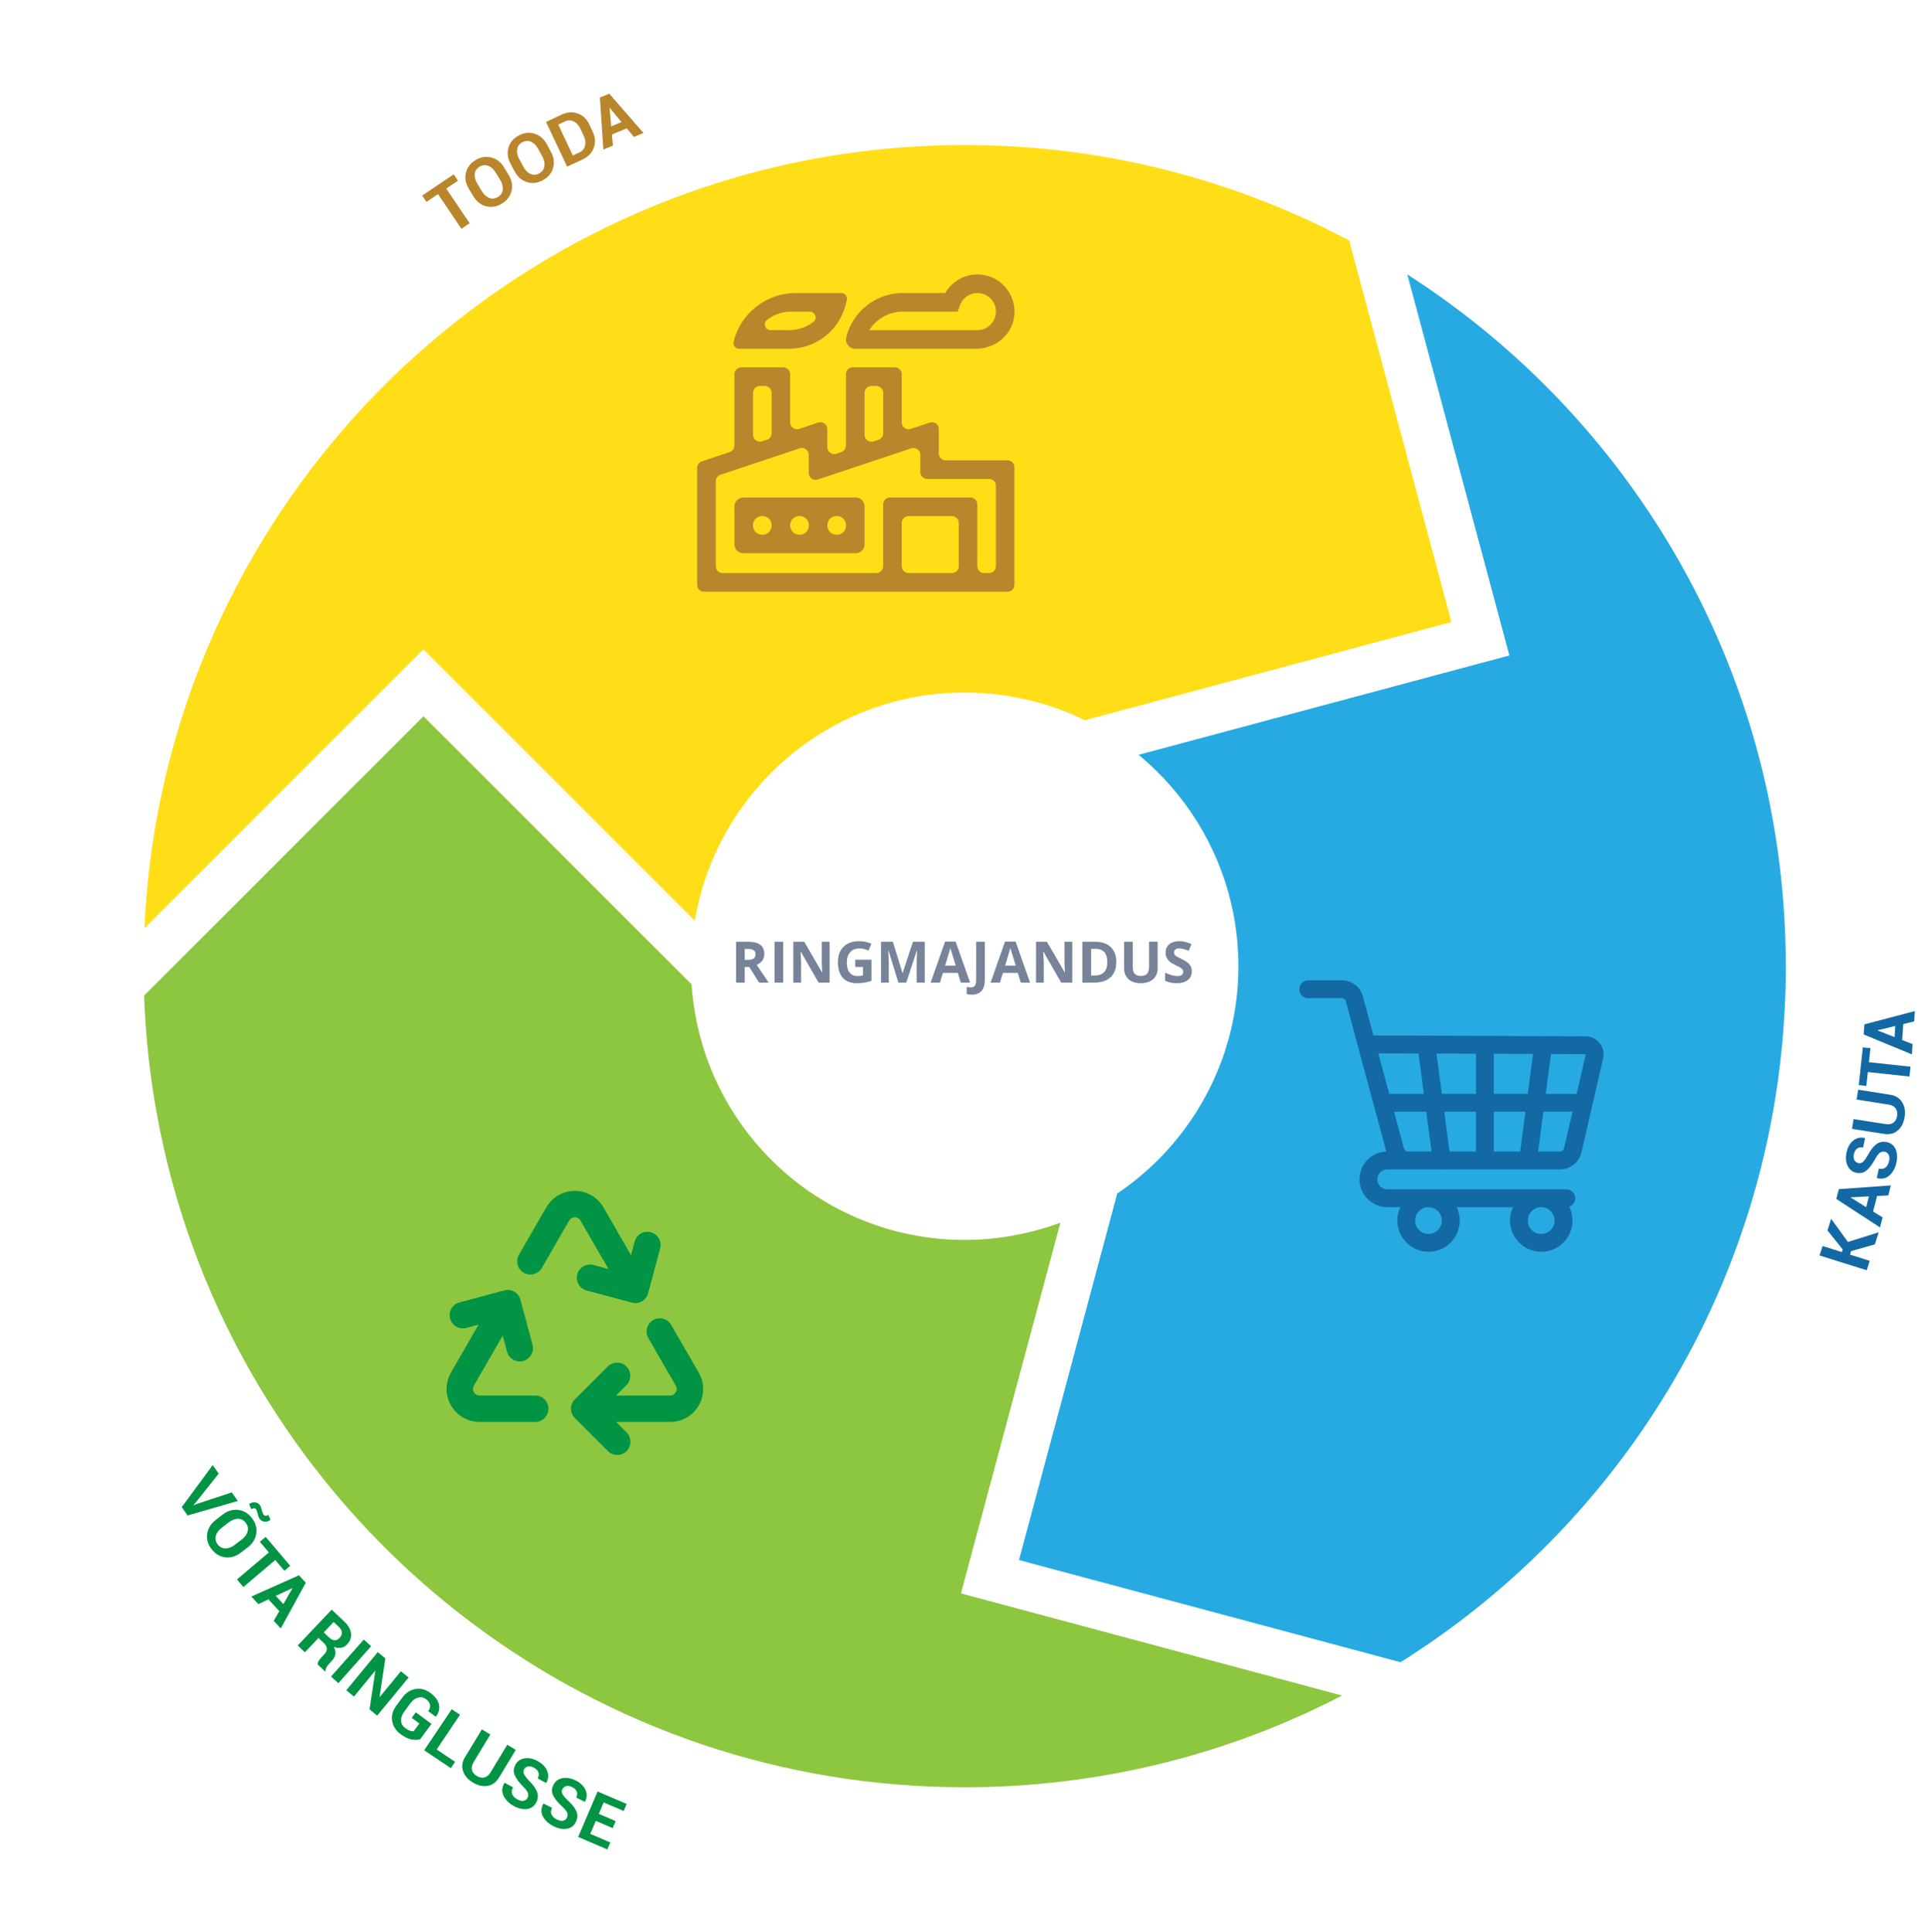
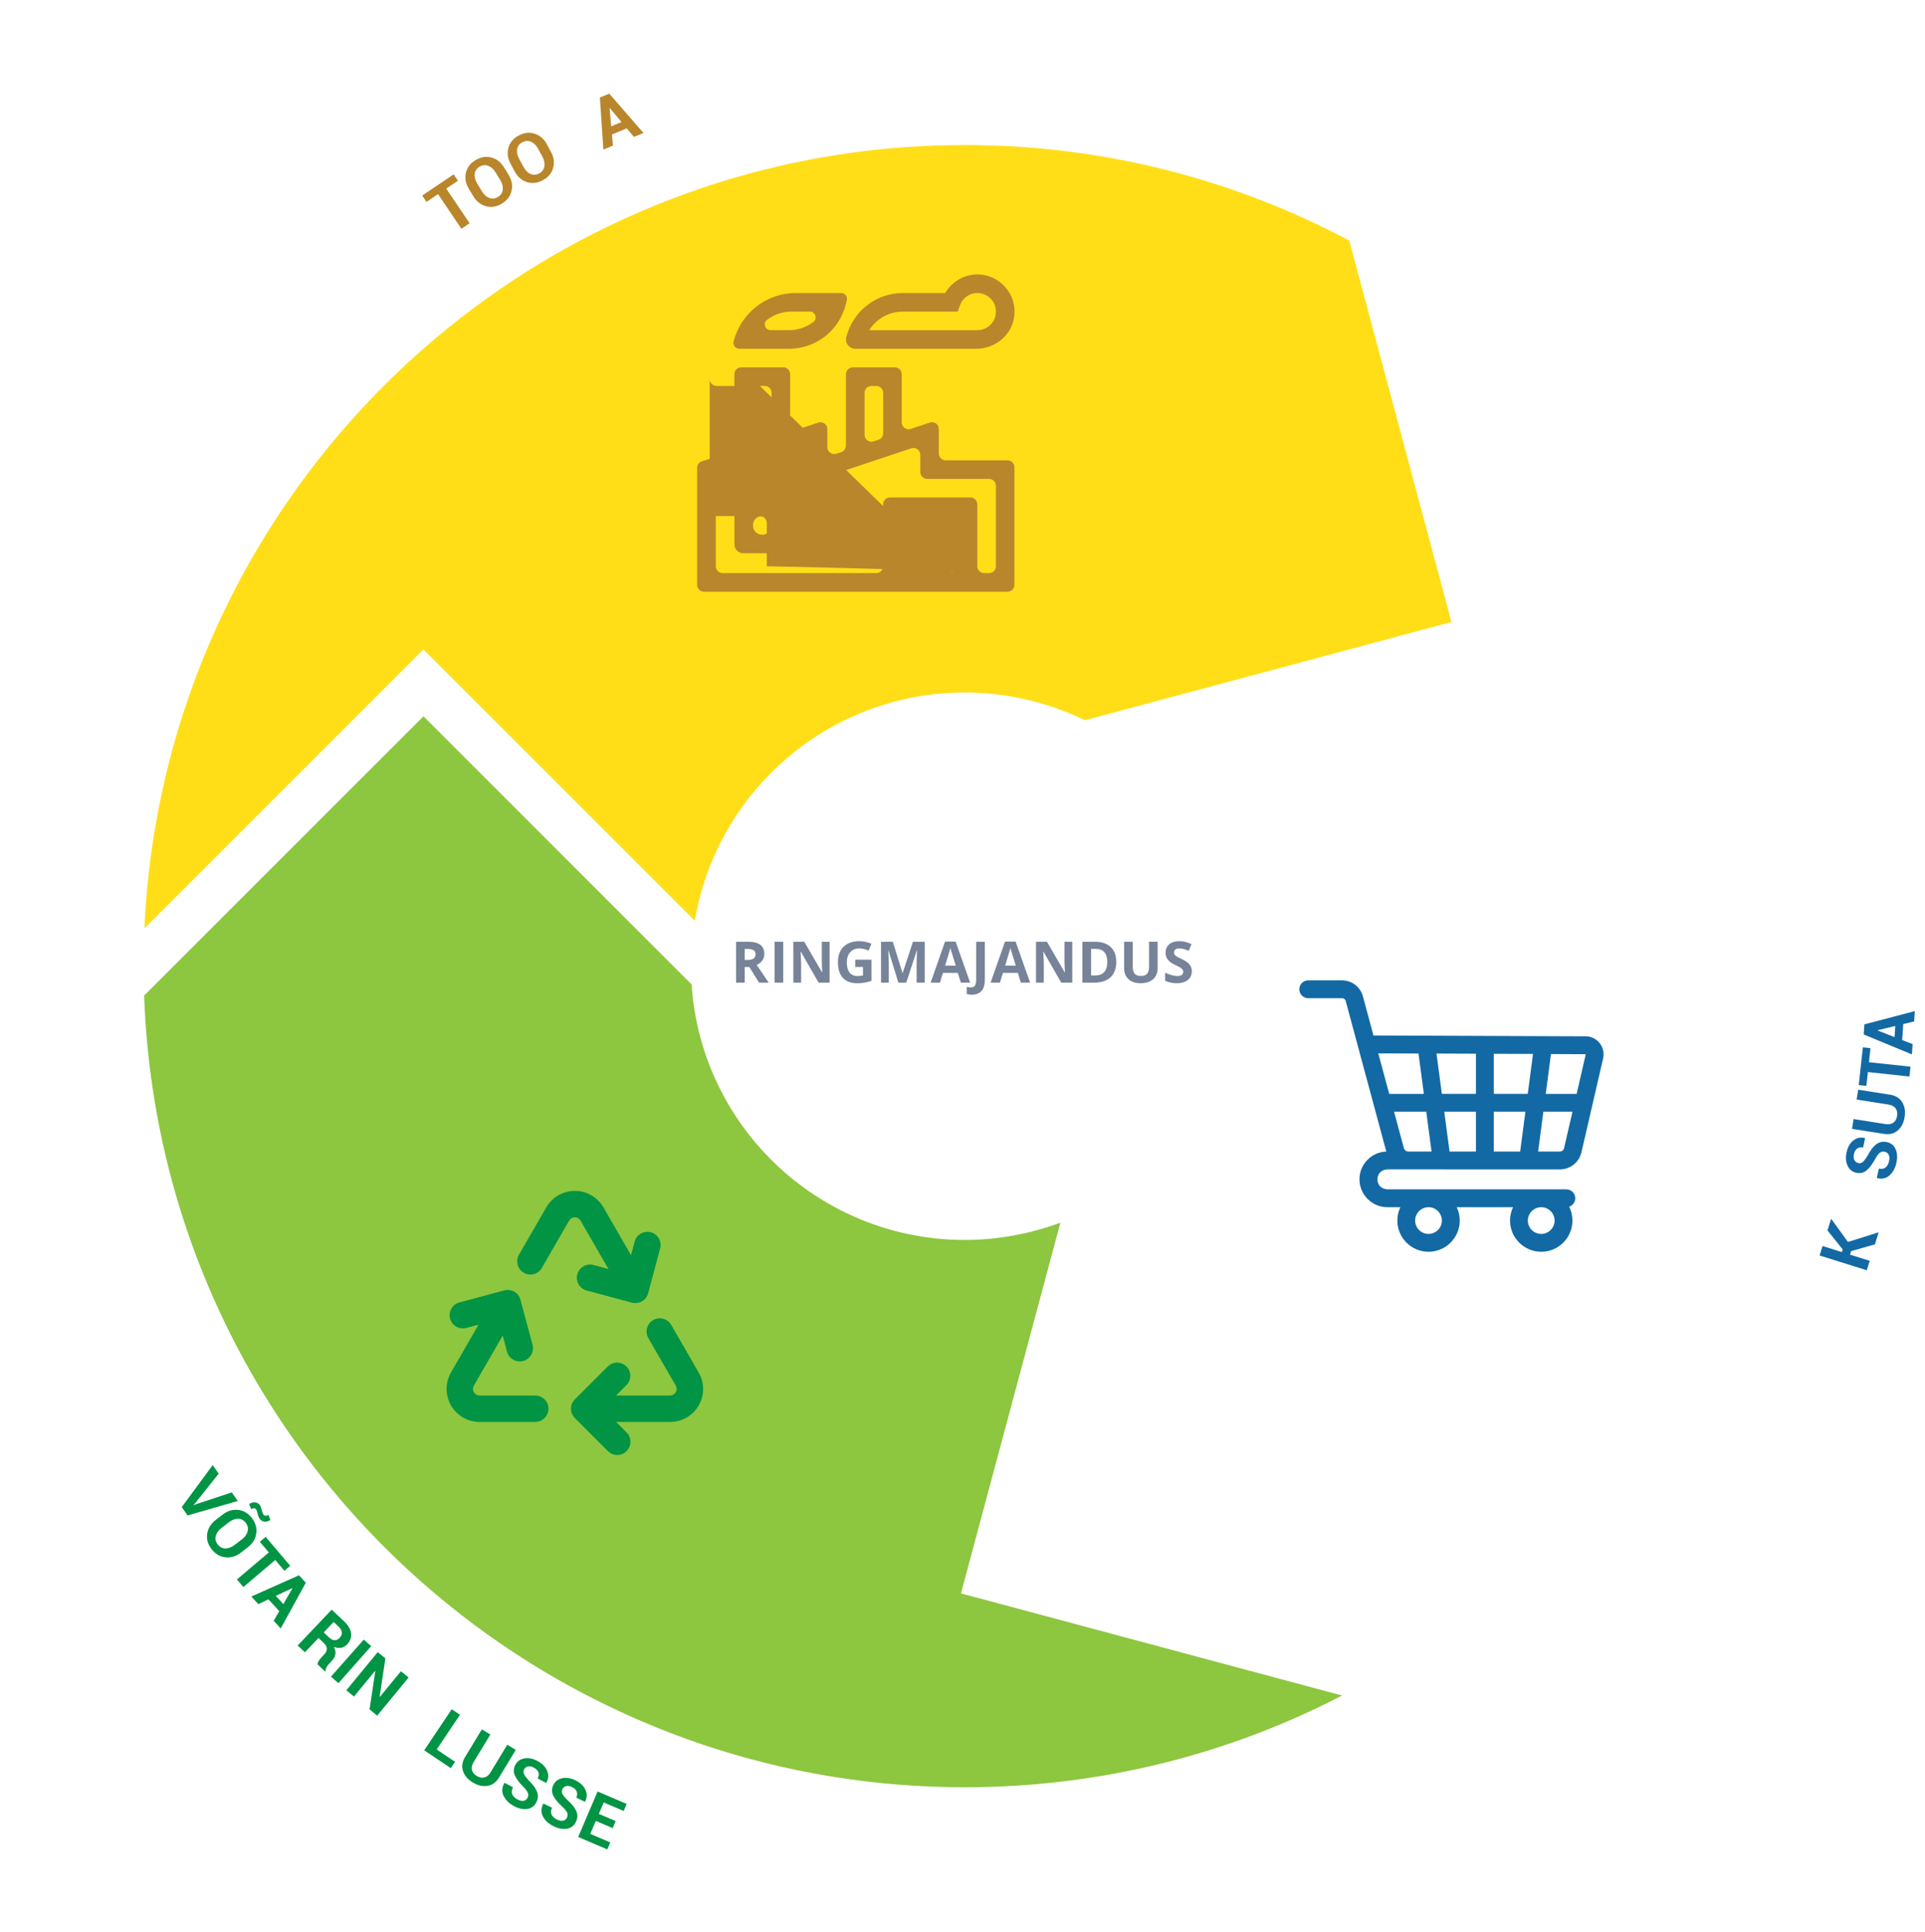
<svg xmlns="http://www.w3.org/2000/svg" id="Layer_1" x="0px" y="0px" viewBox="0 0 498.41 500.3" style="enable-background:new 0 0 498.41 500.3;" xml:space="preserve">
  <style type="text/css">
	.st0{fill:#FFDE17;}
	.st1{fill:#27AAE1;}
	.st2{fill:#FBB040;}
	.st3{fill:#B9862C;}
	.st4{fill:#1369A4;}
	.st5{fill:#C67D32;}
	.st6{fill:#8DC63F;}
	.st7{fill:#009444;}
	.st8{fill:#939598;}
	.st9{fill:#A3CF62;}
	.st10{fill:#83A656;}
	.st11{fill:#B9D989;}
	.st12{fill:#E5F1D4;}
	.st13{fill:#CFE5AE;}
	.st14{fill:#B78354;}
	.st15{fill:#39B54A;}
	.st16{fill:#00A79D;}
	.st17{fill:none;stroke:#BCBEC0;stroke-width:10;stroke-miterlimit:10;}
	.st18{fill:#BCBEC0;}
	.st19{fill:#F7941D;}
	.st20{fill:#BCBDC0;}
	.st21{fill:#010101;}
	.st22{fill:#4890CD;}
	.st23{fill:#FFFFFF;}
	.st24{fill:none;stroke:#FFDE17;stroke-miterlimit:10;}
	.st25{fill:#5C88B1;}
	.st26{fill:#FABCAC;}
	.st27{fill:#9DBDAB;}
	.st28{fill:#83869A;}
	.st29{fill:#CCCCCC;}
	.st30{fill:#768398;}
</style>
  <g>
    <path class="st6" d="M274.55,316.56c-2.75,1.03-5.58,1.87-8.48,2.56c-5.24,1.23-10.69,1.91-16.3,1.91h0   c-10.21,0-19.9-2.17-28.67-6.06c-4.66-2.06-9.05-4.61-13.12-7.58c-12.27-8.97-21.54-21.79-26.04-36.68   c-1.26-4.17-2.15-8.51-2.63-12.97c-0.1-0.94-0.17-1.89-0.23-2.85l-12.3-12.3l-57.14-57.14L52.5,242.58l-15.15,15.15h-0.03   c0,0.1,0.01,0.19,0.01,0.28c2.13,58.62,27.99,111.18,68.27,148.37c1.2,1.11,2.41,2.2,3.63,3.28c8.65,7.63,17.92,14.56,27.74,20.71   c0.61,0.38,1.22,0.77,1.83,1.14c3.69,2.26,7.45,4.41,11.28,6.44c10.16,5.4,20.8,10.01,31.85,13.73   c21.3,7.17,44.11,11.05,67.83,11.05c35.24,0,68.46-8.58,97.72-23.75l-98.67-26.44L274.55,316.56z" />
  </g>
  <g>
    <path class="st0" d="M179.9,238.39c0.5-2.99,1.18-5.92,2.05-8.78c4.51-14.89,13.78-27.71,26.04-36.68   c4.07-2.97,8.46-5.52,13.12-7.58c8.77-3.88,18.46-6.06,28.67-6.06h0c5.63,0,11.09,0.68,16.34,1.91c4.27,1.01,8.4,2.4,12.33,4.14   c0.82,0.36,1.64,0.73,2.44,1.13l17.03-4.56l77.88-20.87l-20.87-77.88l-5.55-20.7l0.07-0.12c-0.04-0.02-0.08-0.04-0.12-0.06   c-29.7-15.78-63.59-24.73-99.57-24.73c-22.04,0-43.29,3.35-63.28,9.58c-1.52,0.47-3.04,0.97-4.55,1.48   c-11.05,3.72-21.7,8.33-31.85,13.73c-0.5,0.26-1,0.52-1.5,0.79c-3.95,2.14-7.82,4.42-11.62,6.8c-9.81,6.15-19.08,13.08-27.73,20.71   c-41.9,36.94-69.14,90.13-71.84,149.72l72.23-72.23L179.9,238.39z" />
  </g>
  <g>
-     <path class="st1" d="M462.23,242.58c-0.41-11.73-1.77-23.22-4-34.4c-11.51-57.46-46.17-106.56-93.86-137.13l26.43,98.65l-96,25.72   c2.29,1.89,4.45,3.93,6.48,6.08c10.37,10.97,17.27,25.24,18.96,41.07c0.26,2.49,0.41,5.02,0.41,7.58v0c0,2.56-0.14,5.09-0.41,7.58   c-1.68,15.82-8.58,30.08-18.93,41.05c-2.98,3.15-6.23,6.04-9.74,8.6c-0.76,0.56-1.53,1.11-2.31,1.63l-4.51,16.84l-20.91,78.05   l78.05,20.91l20.7,5.55l0.01,0.01c0,0,0.01,0,0.01-0.01c47.25-29.64,82.02-77.34,94.61-133.44c0.36-1.6,0.7-3.2,1.02-4.81   c2.24-11.17,3.59-22.66,4-34.39c0.02-0.64,0.06-1.29,0.07-1.93c0.05-1.88,0.08-3.76,0.08-5.64   C462.37,247.61,462.31,245.09,462.23,242.58z" />
-   </g>
+     </g>
  <g>
    <path class="st4" d="M359.19,307.93c-3.44-0.18-3.38-5.02,0-5.18c9.56,0.03,34.79,0.01,44.66,0.02c2.7,0,5.01-1.84,5.62-4.47   l5.6-24.27c0.32-1.39,0-2.83-0.89-3.95c-0.89-1.12-2.21-1.77-3.64-1.77c-3.97,0-37.67-0.15-54.93-0.22l-2.74-10.15   c-0.66-2.43-2.87-4.12-5.38-4.12h-8.77c-1.28,0-2.31,1.03-2.31,2.31s1.03,2.31,2.31,2.31h8.77c0.43,0,0.81,0.29,0.93,0.71   l10.51,38.99c-1.85,0.07-3.57,0.82-4.87,2.14c-1.37,1.39-2.11,3.23-2.07,5.19c0.07,3.91,3.3,7.08,7.21,7.08h3.37   c-0.5,1.05-0.78,2.22-0.78,3.46c0,4.46,3.63,8.08,8.08,8.08s8.08-3.63,8.08-8.08c0-1.24-0.28-2.41-0.78-3.46h14.58   c-0.5,1.05-0.78,2.22-0.78,3.46c0,4.46,3.63,8.08,8.08,8.08c4.46,0,8.08-3.63,8.08-8.08c0-1.29-0.3-2.5-0.84-3.58   c0.91-0.31,1.57-1.17,1.57-2.19c0-1.28-1.03-2.31-2.31-2.31H359.19z M373.32,316.01c0,1.91-1.55,3.46-3.46,3.46   c-1.91,0-3.46-1.55-3.46-3.46c0-1.91,1.55-3.46,3.46-3.46h0.01C371.77,312.55,373.32,314.1,373.32,316.01z M399.04,319.47   c-1.91,0-3.46-1.55-3.46-3.46c0-1.89,1.52-3.43,3.41-3.46h0.11c1.88,0.03,3.41,1.57,3.41,3.46   C402.5,317.92,400.95,319.47,399.04,319.47L399.04,319.47z M410.56,272.95c0.01,0.02,0.01,0.03,0.01,0.04l-2.36,10.23h-8   l1.36-10.32l8.95,0.04C410.54,272.93,410.55,272.93,410.56,272.95L410.56,272.95z M386.76,298.14v-10.31h8.19l-1.36,10.31H386.76z    M375.31,298.14l-1.37-10.31h8.2v10.31H375.31z M364.68,298.14L364.68,298.14c-0.57,0-1.07-0.38-1.21-0.92l-2.53-9.39h8.34   l1.37,10.31H364.68z M373.32,283.21l-1.39-10.44l10.21,0.04v10.4H373.32z M386.76,283.21v-10.38l10.16,0.04l-1.36,10.34H386.76z    M367.27,272.76l1.39,10.46h-8.97l-2.83-10.5L367.27,272.76z M403.85,298.14h-5.61l1.36-10.31h7.54l-2.18,9.42   C404.85,297.78,404.39,298.14,403.85,298.14z" />
  </g>
  <g id="Solid_3_">
    <g>
      <path class="st7" d="M170.93,323.18l-3.13,11.67c-0.4,1.49-1.75,2.53-3.3,2.53c-0.3,0-0.6-0.04-0.89-0.12l-11.67-3.13    c-1.83-0.46-2.94-2.32-2.48-4.15s2.32-2.94,4.15-2.48c0.03,0.01,0.06,0.02,0.1,0.03l3.84,1.03l-7.24-12.54    c-0.47-0.82-1.52-1.1-2.33-0.62c-0.26,0.15-0.47,0.37-0.62,0.62l-7.07,12.25c-0.94,1.63-3.03,2.19-4.67,1.25s-2.19-3.03-1.25-4.67    l7.07-12.25c2.36-4.09,7.58-5.49,11.67-3.13c1.3,0.75,2.38,1.83,3.13,3.13l7.14,12.37l0.96-3.56c0.52-1.82,2.4-2.87,4.22-2.36    C170.33,319.56,171.38,321.39,170.93,323.18z" />
    </g>
    <g>
      <path class="st7" d="M180.9,363.87c-1.51,2.66-4.34,4.29-7.4,4.27H159.5l2.71,2.71c1.35,1.32,1.36,3.49,0.04,4.83    c-1.32,1.35-3.49,1.36-4.83,0.04c-0.01-0.01-0.03-0.03-0.04-0.04l-8.54-8.54c-1.33-1.34-1.33-3.5,0-4.83l8.54-8.54    c1.35-1.32,3.51-1.31,4.83,0.04c1.31,1.33,1.31,3.46,0,4.79l-2.71,2.71h13.99c0.94,0,1.71-0.77,1.71-1.71    c0-0.3-0.08-0.59-0.23-0.85l-7.07-12.25c-0.97-1.62-0.45-3.72,1.17-4.69c1.62-0.97,3.72-0.45,4.69,1.17    c0.02,0.04,0.04,0.07,0.06,0.11l7.07,12.25C182.44,357.97,182.44,361.23,180.9,363.87L180.9,363.87z" />
    </g>
    <g>
      <path class="st7" d="M142,364.73c0,1.89-1.53,3.41-3.42,3.42h-14.41c-4.72,0-8.54-3.83-8.54-8.54c0-1.5,0.39-2.97,1.14-4.27    l7.15-12.39l-3.25,0.87c-1.83,0.46-3.69-0.65-4.15-2.48c-0.45-1.79,0.6-3.62,2.38-4.12l11.67-3.13c1.82-0.49,3.69,0.59,4.18,2.41    c0,0,0,0,0,0l3.13,11.67c0.49,1.82-0.59,3.7-2.42,4.19s-3.7-0.59-4.19-2.42l-1.11-4.15l-7.48,12.96    c-0.47,0.82-0.19,1.86,0.63,2.33c0.26,0.15,0.55,0.23,0.85,0.23h14.41C140.47,361.31,142,362.84,142,364.73z" />
    </g>
  </g>
  <g>
    <path class="st3" d="M118.57,46.79l-3.03,2.04l6.05,8.97l-2.13,1.43l-6.05-8.97l-2.99,2.01l-1.11-1.64l8.15-5.49L118.57,46.79z" />
    <path class="st3" d="M131.7,45.3c0.82,1.35,1.07,2.71,0.75,4.1c-0.32,1.39-1.15,2.49-2.51,3.32c-1.35,0.82-2.72,1.05-4.09,0.68   c-1.37-0.37-2.47-1.22-3.28-2.56l-1.19-1.97c-0.81-1.34-1.06-2.7-0.76-4.09c0.31-1.39,1.13-2.49,2.48-3.31   c1.36-0.82,2.73-1.05,4.11-0.69c1.38,0.36,2.48,1.21,3.29,2.55L131.7,45.3z M128.31,44.64c-0.52-0.85-1.15-1.42-1.91-1.71   c-0.76-0.29-1.51-0.2-2.26,0.25c-0.74,0.45-1.15,1.07-1.23,1.87s0.14,1.62,0.65,2.47l1.2,1.98c0.53,0.87,1.16,1.45,1.91,1.74   c0.75,0.29,1.49,0.21,2.24-0.24c0.75-0.46,1.17-1.08,1.26-1.89c0.09-0.8-0.13-1.64-0.65-2.5L128.31,44.64z" />
    <path class="st3" d="M142.67,39.35c0.75,1.39,0.92,2.77,0.54,4.14s-1.28,2.43-2.68,3.18c-1.39,0.75-2.77,0.9-4.12,0.47   c-1.35-0.44-2.4-1.35-3.14-2.73l-1.09-2.03c-0.74-1.38-0.92-2.75-0.54-4.12c0.38-1.37,1.26-2.43,2.65-3.17   c1.4-0.75,2.78-0.91,4.14-0.47c1.36,0.44,2.42,1.34,3.16,2.72L142.67,39.35z M139.32,38.52c-0.47-0.88-1.08-1.48-1.82-1.81   c-0.74-0.33-1.5-0.28-2.27,0.13c-0.76,0.41-1.21,1.01-1.33,1.8c-0.12,0.79,0.05,1.63,0.52,2.5l1.1,2.04   c0.48,0.89,1.08,1.51,1.82,1.84c0.73,0.33,1.48,0.29,2.25-0.12c0.77-0.42,1.23-1.02,1.36-1.82s-0.04-1.64-0.52-2.53L139.32,38.52z" />
-     <path class="st3" d="M146.84,43.14l-5.46-11.57l4.04-1.9c1.42-0.67,2.79-0.77,4.14-0.29c1.34,0.47,2.35,1.41,3.02,2.83l0.9,1.92   c0.67,1.42,0.76,2.8,0.27,4.13s-1.45,2.33-2.86,3L146.84,43.14z M144.54,32.26l3.78,8l1.72-0.81c0.76-0.36,1.24-0.93,1.44-1.72   s0.09-1.63-0.33-2.52l-0.91-1.93c-0.42-0.88-0.99-1.5-1.73-1.85c-0.73-0.35-1.48-0.34-2.25,0.02L144.54,32.26z" />
    <path class="st3" d="M162.27,33.23l-3.83,1.59l0.26,2.88l-2.48,1.02l-0.9-13.47l2.43-1l8.86,10.18l-2.48,1.02L162.27,33.23z    M158.25,32.71l2.67-1.11l-3.03-3.63L157.84,28L158.25,32.71z" />
  </g>
  <g>
    <path class="st7" d="M50.57,389.14l-0.49,0.53l0.03,0.04l0.64-0.26l9.26-3.06l1.55,2.22l-12.99,3.75l-1.51-2.16l8.01-10.88   l1.55,2.22L50.57,389.14z" />
    <path class="st7" d="M62.35,401.99c-1.25,0.96-2.58,1.37-3.99,1.21c-1.42-0.16-2.61-0.87-3.58-2.12c-0.97-1.25-1.35-2.58-1.13-3.99   c0.21-1.41,0.94-2.59,2.18-3.55l1.82-1.41c1.24-0.96,2.56-1.36,3.98-1.21c1.41,0.15,2.6,0.85,3.57,2.09   c0.97,1.26,1.35,2.59,1.15,4.01s-0.93,2.6-2.17,3.56L62.35,401.99z M62.63,398.55c0.79-0.61,1.28-1.31,1.48-2.09   s0.03-1.52-0.5-2.22c-0.53-0.69-1.2-1.03-2-1.02s-1.6,0.32-2.38,0.92l-1.84,1.42c-0.8,0.62-1.31,1.32-1.52,2.09   c-0.21,0.78-0.05,1.51,0.49,2.2c0.54,0.7,1.21,1.04,2.02,1.04c0.81,0,1.61-0.31,2.41-0.93L62.63,398.55z M70.01,393.5   c-0.45,0.34-0.93,0.5-1.46,0.46s-0.95-0.26-1.28-0.68c-0.25-0.33-0.43-0.77-0.55-1.34c-0.12-0.57-0.27-0.97-0.45-1.21   c-0.13-0.17-0.31-0.25-0.55-0.24c-0.24,0.01-0.46,0.09-0.67,0.25l-0.55-1.31c0.44-0.34,0.92-0.49,1.46-0.46s0.96,0.25,1.29,0.67   c0.2,0.26,0.37,0.69,0.51,1.29c0.14,0.6,0.31,1.02,0.49,1.26c0.12,0.16,0.3,0.24,0.54,0.25c0.24,0.01,0.47-0.08,0.69-0.24   L70.01,393.5z" />
    <path class="st7" d="M73.63,406.68l-2.37-2.79l-8.25,7l-1.66-1.96l8.25-7l-2.33-2.75l1.51-1.28l6.36,7.49L73.63,406.68z" />
    <path class="st7" d="M72.31,417.13l-2.81-3.05l-2.61,1.24l-1.82-1.97l12.33-5.5l1.78,1.93l-6.5,11.83l-1.82-1.97L72.31,417.13z    M71.4,413.18l1.96,2.13l2.36-4.1l-0.04-0.04L71.4,413.18z" />
    <path class="st7" d="M82.46,424.08l-3.52,3.71l-1.86-1.77l8.81-9.28l3.21,3.05c1.06,1,1.66,2.03,1.79,3.08   c0.14,1.05-0.2,2-1.02,2.87c-0.45,0.48-0.97,0.77-1.55,0.87c-0.58,0.11-1.21,0.04-1.9-0.21c0.39,0.68,0.53,1.33,0.41,1.93   c-0.12,0.61-0.44,1.19-0.97,1.74l-0.65,0.68c-0.25,0.26-0.47,0.56-0.67,0.91c-0.2,0.35-0.28,0.67-0.24,0.97l-0.13,0.13l-1.92-1.82   c-0.04-0.3,0.06-0.63,0.31-0.99c0.25-0.36,0.51-0.69,0.79-0.98l0.62-0.66c0.44-0.46,0.66-0.94,0.65-1.44   c-0.01-0.5-0.25-0.97-0.71-1.41L82.46,424.08z M83.82,422.64l1.32,1.25c0.52,0.5,1.02,0.76,1.48,0.78c0.46,0.02,0.9-0.18,1.31-0.62   c0.4-0.42,0.6-0.88,0.58-1.38s-0.28-0.98-0.77-1.45l-1.35-1.28L83.82,422.64z" />
    <path class="st7" d="M87.62,435.78l-1.92-1.7l8.49-9.58l1.92,1.7L87.62,435.78z" />
    <path class="st7" d="M97.66,444.19l-1.98-1.63l1.5-9.94l-0.05-0.03l-5.48,6.66l-1.98-1.63l8.13-9.88l1.98,1.63l-1.49,9.94   l0.05,0.03l5.47-6.65l1.98,1.63L97.66,444.19z" />
-     <path class="st7" d="M108.77,450.31c-0.63,0.18-1.38,0.19-2.24,0.03s-1.8-0.61-2.8-1.36c-1.24-0.92-1.97-2.06-2.19-3.43   s0.14-2.68,1.06-3.92l1.59-2.15c0.92-1.24,2.05-1.97,3.4-2.19c1.35-0.22,2.63,0.12,3.83,1.01c1.26,0.93,2,1.94,2.23,3.03   c0.23,1.09-0.04,2.12-0.79,3.1l-0.05,0.03l-1.94-1.44c0.4-0.55,0.56-1.09,0.47-1.63c-0.09-0.54-0.44-1.03-1.04-1.47   c-0.63-0.47-1.32-0.6-2.07-0.4s-1.4,0.69-1.97,1.46l-1.6,2.16c-0.57,0.78-0.85,1.56-0.81,2.34c0.03,0.78,0.38,1.42,1.05,1.91   c0.49,0.36,0.91,0.6,1.27,0.71c0.36,0.11,0.67,0.15,0.94,0.11l1.47-1.99l-1.98-1.46l1.06-1.43l4.05,2.99L108.77,450.31z" />
    <path class="st7" d="M113.06,452.95l4.76,3.19l-1.1,1.64l-6.89-4.62l7.13-10.63l2.13,1.43L113.06,452.95z" />
    <path class="st7" d="M133.54,453.06l-4.34,7.16c-0.75,1.23-1.74,1.95-2.98,2.15c-1.24,0.2-2.51-0.09-3.81-0.88   c-1.3-0.79-2.14-1.77-2.53-2.96c-0.39-1.19-0.21-2.4,0.54-3.63l4.34-7.16l2.2,1.33l-4.34,7.16c-0.44,0.73-0.59,1.41-0.43,2.03   c0.16,0.62,0.57,1.14,1.24,1.54c0.68,0.41,1.33,0.54,1.96,0.4c0.63-0.15,1.17-0.58,1.61-1.32l4.34-7.16L133.54,453.06z" />
    <path class="st7" d="M136.57,465.49c0.23-0.43,0.27-0.86,0.11-1.29s-0.55-0.96-1.19-1.6c-1.09-1.09-1.82-2.09-2.21-2.98   s-0.33-1.8,0.17-2.72c0.5-0.92,1.29-1.47,2.36-1.65c1.07-0.18,2.2,0.05,3.37,0.69c1.25,0.67,2.08,1.53,2.5,2.57   c0.42,1.04,0.34,2.06-0.24,3.07l-0.04,0.04l-2.19-1.18c0.3-0.56,0.37-1.09,0.19-1.57c-0.18-0.49-0.57-0.89-1.19-1.23   c-0.56-0.3-1.06-0.4-1.51-0.3c-0.45,0.1-0.79,0.36-1.01,0.78c-0.21,0.38-0.21,0.78-0.01,1.21c0.2,0.42,0.63,0.99,1.29,1.7   c1.05,1.02,1.74,1.99,2.09,2.9c0.34,0.92,0.27,1.83-0.23,2.76c-0.52,0.96-1.31,1.52-2.36,1.67c-1.05,0.15-2.2-0.11-3.44-0.78   c-1.21-0.65-2.09-1.52-2.63-2.59c-0.54-1.07-0.48-2.2,0.2-3.38l0.04-0.04l2.19,1.18c-0.36,0.67-0.43,1.26-0.21,1.79   s0.67,0.97,1.34,1.33c0.6,0.33,1.13,0.45,1.58,0.37C136,466.16,136.34,465.91,136.57,465.49z" />
    <path class="st7" d="M146.79,470.58c0.21-0.44,0.23-0.87,0.05-1.29c-0.18-0.42-0.6-0.93-1.26-1.54c-1.14-1.04-1.92-2-2.35-2.88   c-0.43-0.88-0.42-1.78,0.04-2.72c0.46-0.95,1.21-1.53,2.28-1.76c1.07-0.23,2.2-0.05,3.4,0.53c1.28,0.61,2.15,1.43,2.62,2.45   c0.47,1.02,0.44,2.04-0.09,3.08l-0.04,0.04l-2.24-1.08c0.28-0.58,0.32-1.1,0.12-1.58s-0.61-0.87-1.24-1.17   c-0.57-0.27-1.08-0.35-1.52-0.22c-0.44,0.13-0.77,0.4-0.97,0.83c-0.19,0.39-0.17,0.79,0.04,1.21c0.22,0.41,0.67,0.96,1.37,1.64   c1.09,0.97,1.84,1.9,2.22,2.8c0.39,0.9,0.35,1.82-0.1,2.76c-0.47,0.99-1.24,1.58-2.28,1.78c-1.05,0.2-2.2-0.01-3.47-0.62   c-1.24-0.6-2.16-1.42-2.75-2.46s-0.58-2.17,0.04-3.39l0.04-0.04l2.24,1.08c-0.33,0.68-0.37,1.28-0.12,1.79   c0.25,0.51,0.71,0.94,1.4,1.27c0.62,0.3,1.15,0.39,1.6,0.29S146.58,471.02,146.79,470.58z" />
    <path class="st7" d="M158.63,473.31l-4.36-1.87l-1.44,3.36l5.19,2.22l-0.77,1.81l-7.55-3.23l5.03-11.77l7.53,3.22l-0.78,1.82   l-5.17-2.21l-1.26,2.96l4.36,1.87L158.63,473.31z" />
  </g>
  <g>
    <path class="st4" d="M479.28,323.93l-0.28,0.9l5.1,1.6l-0.77,2.45l-12.21-3.83l0.77-2.45l4.99,1.57l0.22-0.69l-3.94-4.91l0.95-3.03   l4.35,6.01l7.96-2.5l-0.98,3.12L479.28,323.93z" />
-     <path class="st4" d="M486.01,309.65l-1.04,4.02l2.46,1.52l-0.67,2.6l-11.31-7.38l0.66-2.54l13.46-0.96l-0.67,2.6L486.01,309.65z    M483.18,312.55l0.72-2.8l-4.72,0.24l-0.01,0.05L483.18,312.55z" />
    <path class="st4" d="M487.98,298.19c-0.48-0.1-0.9-0.01-1.27,0.26c-0.36,0.27-0.76,0.81-1.19,1.6c-0.74,1.36-1.48,2.35-2.23,2.97   c-0.75,0.63-1.63,0.83-2.65,0.62c-1.03-0.21-1.78-0.81-2.25-1.79c-0.48-0.98-0.58-2.12-0.3-3.43c0.29-1.39,0.87-2.43,1.75-3.13   s1.88-0.92,3.01-0.65l0.05,0.03l-0.51,2.43c-0.63-0.13-1.15-0.04-1.56,0.27c-0.41,0.31-0.69,0.8-0.83,1.49   c-0.13,0.62-0.08,1.13,0.15,1.53c0.23,0.4,0.57,0.65,1.04,0.75c0.42,0.09,0.81-0.02,1.16-0.33s0.77-0.88,1.26-1.72   c0.68-1.3,1.4-2.24,2.18-2.83c0.78-0.59,1.68-0.78,2.71-0.57c1.07,0.22,1.83,0.82,2.28,1.79c0.44,0.97,0.52,2.14,0.24,3.51   c-0.28,1.35-0.86,2.44-1.73,3.26c-0.87,0.83-1.97,1.09-3.3,0.78l-0.05-0.03l0.51-2.44c0.74,0.15,1.33,0.05,1.77-0.31   s0.74-0.92,0.89-1.66c0.14-0.67,0.11-1.21-0.1-1.62C488.79,298.54,488.45,298.29,487.98,298.19z" />
    <path class="st4" d="M481.11,282.13l8.27,1.3c1.42,0.22,2.46,0.87,3.12,1.94c0.66,1.07,0.87,2.36,0.63,3.86   c-0.24,1.5-0.83,2.65-1.78,3.46c-0.95,0.81-2.14,1.1-3.56,0.88l-8.27-1.3l0.4-2.54l8.27,1.3c0.85,0.13,1.53,0.01,2.04-0.37   c0.52-0.38,0.83-0.96,0.96-1.73c0.12-0.78,0-1.44-0.38-1.96s-0.98-0.86-1.83-0.99l-8.27-1.3L481.11,282.13z" />
    <path class="st4" d="M484.29,271.38l-0.39,3.63l10.76,1.16l-0.28,2.55l-10.76-1.16l-0.39,3.58l-1.97-0.21l1.06-9.77L484.29,271.38z   " />
    <path class="st4" d="M492.78,265.14l-0.28,4.14l2.7,1.04l-0.18,2.67l-12.48-5.16l0.18-2.62l13.06-3.43l-0.18,2.67L492.78,265.14z    M490.53,268.52l0.19-2.89l-4.59,1.11l0,0.05L490.53,268.52z" />
  </g>
  <g>
    <g>
-       <path class="st3" d="M240.76,109.4l-4.95,1.65c-1.15,0.38-2.34-0.47-2.34-1.69V96.89c0-0.98-0.8-1.78-1.78-1.78h-10.88    c-0.98,0-1.78,0.8-1.78,1.78v18.47c0,0.77-0.49,1.44-1.22,1.69l-1.26,0.42c-1.15,0.38-2.34-0.47-2.34-1.69v-4.69    c0-1.21-1.19-2.07-2.34-1.69l-4.95,1.65c-1.15,0.38-2.34-0.47-2.34-1.69V96.89c0-0.98-0.8-1.78-1.78-1.78h-10.88    c-0.98,0-1.78,0.8-1.78,1.78v18.47c0,0.77-0.49,1.44-1.22,1.69l-7.2,2.4c-0.73,0.24-1.22,0.92-1.22,1.69v30.28    c0,0.98,0.8,1.78,1.78,1.78h78.59c0.98,0,1.78-0.8,1.78-1.78v-30.46c0-0.98-0.8-1.78-1.78-1.78h-16.02c-0.98,0-1.78-0.8-1.78-1.78    v-6.32C243.1,109.87,241.92,109.02,240.76,109.4z M225.63,99.93h1.26c0.98,0,1.78,0.8,1.78,1.78v10.45c0,0.77-0.49,1.44-1.22,1.69    l-1.26,0.42c-1.15,0.38-2.34-0.47-2.34-1.69V101.7C223.85,100.72,224.65,99.93,225.63,99.93z M196.75,99.93h1.26    c0.98,0,1.78,0.8,1.78,1.78v10.45c0,0.77-0.49,1.44-1.22,1.69l-1.26,0.42c-1.15,0.38-2.34-0.47-2.34-1.69V101.7    C194.97,100.72,195.77,99.93,196.75,99.93z M246.46,148.38h-11.21c-0.98,0-1.78-0.8-1.78-1.78V135.4c0-0.98,0.8-1.78,1.78-1.78    h11.21c0.98,0,1.78,0.8,1.78,1.78v11.21C248.24,147.58,247.44,148.38,246.46,148.38z M257.86,125.77v20.83    c0,0.98-0.8,1.78-1.78,1.78h-1.26c-0.98,0-1.78-0.8-1.78-1.78v-16.02c0-0.98-0.8-1.78-1.78-1.78h-20.83    c-0.98,0-1.78,0.8-1.78,1.78v16.02c0,0.98-0.8,1.78-1.78,1.78h-39.76c-0.98,0-1.78-0.8-1.78-1.78v-22c0-0.77,0.49-1.44,1.22-1.69    l20.51-6.84c1.15-0.38,2.34,0.47,2.34,1.69v4.69c0,1.21,1.19,2.07,2.34,1.69l24.2-8.07c1.15-0.38,2.34,0.47,2.34,1.69v4.45    c0,0.98,0.8,1.78,1.78,1.78h16.02C257.07,123.99,257.86,124.79,257.86,125.77z" />
+       <path class="st3" d="M240.76,109.4l-4.95,1.65c-1.15,0.38-2.34-0.47-2.34-1.69V96.89c0-0.98-0.8-1.78-1.78-1.78h-10.88    c-0.98,0-1.78,0.8-1.78,1.78v18.47c0,0.77-0.49,1.44-1.22,1.69l-1.26,0.42c-1.15,0.38-2.34-0.47-2.34-1.69v-4.69    c0-1.21-1.19-2.07-2.34-1.69l-4.95,1.65c-1.15,0.38-2.34-0.47-2.34-1.69V96.89c0-0.98-0.8-1.78-1.78-1.78h-10.88    c-0.98,0-1.78,0.8-1.78,1.78v18.47c0,0.77-0.49,1.44-1.22,1.69l-7.2,2.4c-0.73,0.24-1.22,0.92-1.22,1.69v30.28    c0,0.98,0.8,1.78,1.78,1.78h78.59c0.98,0,1.78-0.8,1.78-1.78v-30.46c0-0.98-0.8-1.78-1.78-1.78h-16.02c-0.98,0-1.78-0.8-1.78-1.78    v-6.32C243.1,109.87,241.92,109.02,240.76,109.4z M225.63,99.93h1.26c0.98,0,1.78,0.8,1.78,1.78v10.45c0,0.77-0.49,1.44-1.22,1.69    l-1.26,0.42c-1.15,0.38-2.34-0.47-2.34-1.69V101.7C223.85,100.72,224.65,99.93,225.63,99.93z M196.75,99.93h1.26    c0.98,0,1.78,0.8,1.78,1.78v10.45c0,0.77-0.49,1.44-1.22,1.69l-1.26,0.42c-1.15,0.38-2.34-0.47-2.34-1.69V101.7    C194.97,100.72,195.77,99.93,196.75,99.93z h-11.21c-0.98,0-1.78-0.8-1.78-1.78V135.4c0-0.98,0.8-1.78,1.78-1.78    h11.21c0.98,0,1.78,0.8,1.78,1.78v11.21C248.24,147.58,247.44,148.38,246.46,148.38z M257.86,125.77v20.83    c0,0.98-0.8,1.78-1.78,1.78h-1.26c-0.98,0-1.78-0.8-1.78-1.78v-16.02c0-0.98-0.8-1.78-1.78-1.78h-20.83    c-0.98,0-1.78,0.8-1.78,1.78v16.02c0,0.98-0.8,1.78-1.78,1.78h-39.76c-0.98,0-1.78-0.8-1.78-1.78v-22c0-0.77,0.49-1.44,1.22-1.69    l20.51-6.84c1.15-0.38,2.34,0.47,2.34,1.69v4.69c0,1.21,1.19,2.07,2.34,1.69l24.2-8.07c1.15-0.38,2.34,0.47,2.34,1.69v4.45    c0,0.98,0.8,1.78,1.78,1.78h16.02C257.07,123.99,257.86,124.79,257.86,125.77z" />
    </g>
    <g>
      <path class="st3" d="M192.46,143.24h29.09c1.27,0,2.3-1.03,2.3-2.3v-9.84c0-1.27-1.03-2.3-2.3-2.3h-29.09    c-1.27,0-2.3,1.03-2.3,2.3v9.84C190.16,142.22,191.19,143.24,192.46,143.24z M204.6,136.13v-0.21c0-1.27,1.03-2.3,2.3-2.3h0.21    c1.27,0,2.3,1.03,2.3,2.3v0.21c0,1.27-1.03,2.3-2.3,2.3h-0.21C205.63,138.43,204.6,137.4,204.6,136.13z M216.74,138.43h-0.21    c-1.27,0-2.3-1.03-2.3-2.3v-0.21c0-1.27,1.03-2.3,2.3-2.3h0.21c1.27,0,2.3,1.03,2.3,2.3v0.21    C219.04,137.4,218.01,138.43,216.74,138.43z M197.27,133.62h0.21c1.27,0,2.3,1.03,2.3,2.3v0.21c0,1.27-1.03,2.3-2.3,2.3h-0.21    c-1.27,0-2.3-1.03-2.3-2.3v-0.21C194.97,134.65,196,133.62,197.27,133.62z" />
    </g>
    <g>
      <path class="st3" d="M221.44,90.3l31.3,0c4.82,0,9.13-3.41,9.83-8.17c0.87-5.95-3.73-11.08-9.52-11.08    c-3.45,0-6.61,1.88-8.31,4.81h-10.97c-6.94,0-12.98,4.72-14.66,11.45v0C218.73,88.83,219.88,90.3,221.44,90.3z M233.77,80.67h14.2    l0.57-1.6c0.9-2.52,3.74-3.96,6.43-2.81c1.36,0.58,2.4,1.78,2.75,3.21c0.77,3.17-1.62,6.02-4.67,6.02h-28    C226.9,82.55,230.15,80.67,233.77,80.67z" />
    </g>
    <g>
      <path class="st3" d="M218.97,78.85l0.28-1.13c0.24-0.94-0.48-1.86-1.45-1.86h-11.74c-7.62,0-14.27,5.19-16.12,12.58v0    c-0.24,0.94,0.48,1.86,1.45,1.86h12.9C211.25,90.3,217.28,85.59,218.97,78.85L218.97,78.85z M204.89,80.67h4.78    c1.4,0,2.06,1.79,0.95,2.65c-1.76,1.37-3.96,2.16-6.32,2.16h-4.78c-1.4,0-2.06-1.79-0.95-2.65    C200.33,81.47,202.54,80.67,204.89,80.67L204.89,80.67z" />
    </g>
  </g>
  <g>
    <path class="st30" d="M192.82,250.35v4.06h-2.24v-10.58h3.08c1.44,0,2.5,0.26,3.19,0.79c0.69,0.52,1.04,1.32,1.04,2.39   c0,0.62-0.17,1.18-0.51,1.66c-0.34,0.48-0.83,0.87-1.46,1.14c1.59,2.38,2.63,3.92,3.11,4.61h-2.49l-2.53-4.06H192.82z    M192.82,248.53h0.72c0.71,0,1.23-0.12,1.57-0.35c0.34-0.24,0.51-0.61,0.51-1.11c0-0.5-0.17-0.86-0.52-1.07   c-0.34-0.21-0.88-0.32-1.6-0.32h-0.68V248.53z" />
    <path class="st30" d="M200.55,254.41v-10.58h2.24v10.58H200.55z" />
    <path class="st30" d="M214.8,254.41h-2.85l-4.6-8.01h-0.07c0.09,1.41,0.14,2.42,0.14,3.03v4.98h-2.01v-10.58h2.83l4.6,7.93h0.05   c-0.07-1.38-0.11-2.35-0.11-2.92v-5.01h2.02V254.41z" />
    <path class="st30" d="M221.43,248.47h4.2v5.49c-0.68,0.22-1.32,0.38-1.92,0.47s-1.21,0.13-1.84,0.13c-1.6,0-2.82-0.47-3.66-1.41   c-0.84-0.94-1.26-2.29-1.26-4.04c0-1.71,0.49-3.04,1.47-4c0.98-0.96,2.33-1.43,4.06-1.43c1.09,0,2.13,0.22,3.14,0.65l-0.75,1.8   c-0.77-0.39-1.58-0.58-2.41-0.58c-0.97,0-1.75,0.33-2.33,0.98c-0.58,0.65-0.88,1.53-0.88,2.63c0,1.15,0.24,2.03,0.71,2.63   c0.47,0.61,1.15,0.91,2.05,0.91c0.47,0,0.94-0.05,1.43-0.14v-2.21h-2.01V248.47z" />
    <path class="st30" d="M232.6,254.41l-2.55-8.3h-0.07c0.09,1.69,0.14,2.82,0.14,3.38v4.92h-2.01v-10.58h3.06l2.5,8.09h0.04   l2.66-8.09h3.05v10.58h-2.09v-5.01c0-0.24,0-0.51,0.01-0.82c0.01-0.31,0.04-1.13,0.1-2.46h-0.07l-2.73,8.29H232.6z" />
    <path class="st30" d="M248.77,254.41l-0.77-2.52h-3.86l-0.77,2.52h-2.42l3.74-10.63h2.74l3.75,10.63H248.77z M247.46,250.01   c-0.71-2.28-1.11-3.57-1.2-3.87c-0.09-0.3-0.15-0.54-0.19-0.71c-0.16,0.62-0.62,2.15-1.37,4.58H247.46z" />
    <path class="st30" d="M251.63,257.53c-0.51,0-0.95-0.05-1.33-0.16v-1.87c0.39,0.1,0.74,0.15,1.06,0.15c0.49,0,0.84-0.15,1.06-0.46   c0.21-0.31,0.32-0.79,0.32-1.44v-9.92h2.24v9.9c0,1.24-0.28,2.18-0.85,2.82C253.57,257.2,252.73,257.53,251.63,257.53z" />
    <path class="st30" d="M264.3,254.41l-0.77-2.52h-3.86l-0.77,2.52h-2.42l3.74-10.63h2.74l3.75,10.63H264.3z M263,250.01   c-0.71-2.28-1.11-3.57-1.2-3.87c-0.09-0.3-0.15-0.54-0.19-0.71c-0.16,0.62-0.62,2.15-1.37,4.58H263z" />
    <path class="st30" d="M277.62,254.41h-2.85l-4.6-8.01h-0.06c0.09,1.41,0.14,2.42,0.14,3.03v4.98h-2.01v-10.58h2.83l4.6,7.93h0.05   c-0.07-1.38-0.11-2.35-0.11-2.92v-5.01h2.02V254.41z" />
    <path class="st30" d="M289.02,249.02c0,1.74-0.5,3.08-1.49,4s-2.42,1.39-4.3,1.39h-3v-10.58h3.32c1.73,0,3.07,0.46,4.03,1.37   C288.54,246.11,289.02,247.38,289.02,249.02z M286.69,249.08c0-2.27-1-3.41-3.01-3.41h-1.19v6.89h0.96   C285.61,252.56,286.69,251.4,286.69,249.08z" />
    <path class="st30" d="M299.73,243.83v6.85c0,0.78-0.17,1.47-0.52,2.06c-0.35,0.59-0.86,1.04-1.52,1.35   c-0.66,0.31-1.44,0.47-2.34,0.47c-1.36,0-2.42-0.35-3.17-1.05c-0.75-0.7-1.13-1.65-1.13-2.86v-6.82h2.24v6.48   c0,0.82,0.16,1.41,0.49,1.8c0.33,0.38,0.87,0.57,1.63,0.57c0.73,0,1.27-0.19,1.6-0.58c0.33-0.38,0.5-0.99,0.5-1.81v-6.47H299.73z" />
    <path class="st30" d="M308.57,251.47c0,0.96-0.34,1.71-1.03,2.26c-0.69,0.55-1.64,0.83-2.87,0.83c-1.13,0-2.13-0.21-3-0.64v-2.08   c0.71,0.32,1.32,0.54,1.81,0.67c0.49,0.13,0.95,0.2,1.36,0.2c0.49,0,0.87-0.09,1.13-0.28c0.26-0.19,0.39-0.47,0.39-0.84   c0-0.21-0.06-0.39-0.17-0.55c-0.12-0.16-0.29-0.32-0.51-0.47c-0.22-0.15-0.68-0.39-1.37-0.72c-0.65-0.3-1.13-0.6-1.46-0.88   c-0.32-0.28-0.58-0.61-0.78-0.98c-0.19-0.37-0.29-0.81-0.29-1.3c0-0.94,0.32-1.67,0.95-2.21c0.63-0.54,1.51-0.8,2.63-0.8   c0.55,0,1.07,0.06,1.57,0.2c0.5,0.13,1.02,0.31,1.57,0.55l-0.72,1.74c-0.57-0.23-1.03-0.39-1.4-0.48s-0.73-0.14-1.09-0.14   c-0.42,0-0.75,0.1-0.98,0.3c-0.23,0.2-0.34,0.46-0.34,0.77c0,0.2,0.05,0.37,0.14,0.52c0.09,0.15,0.24,0.29,0.44,0.43   c0.2,0.14,0.67,0.39,1.42,0.74c0.99,0.47,1.67,0.95,2.03,1.42C308.39,250.2,308.57,250.78,308.57,251.47z" />
  </g>
</svg>